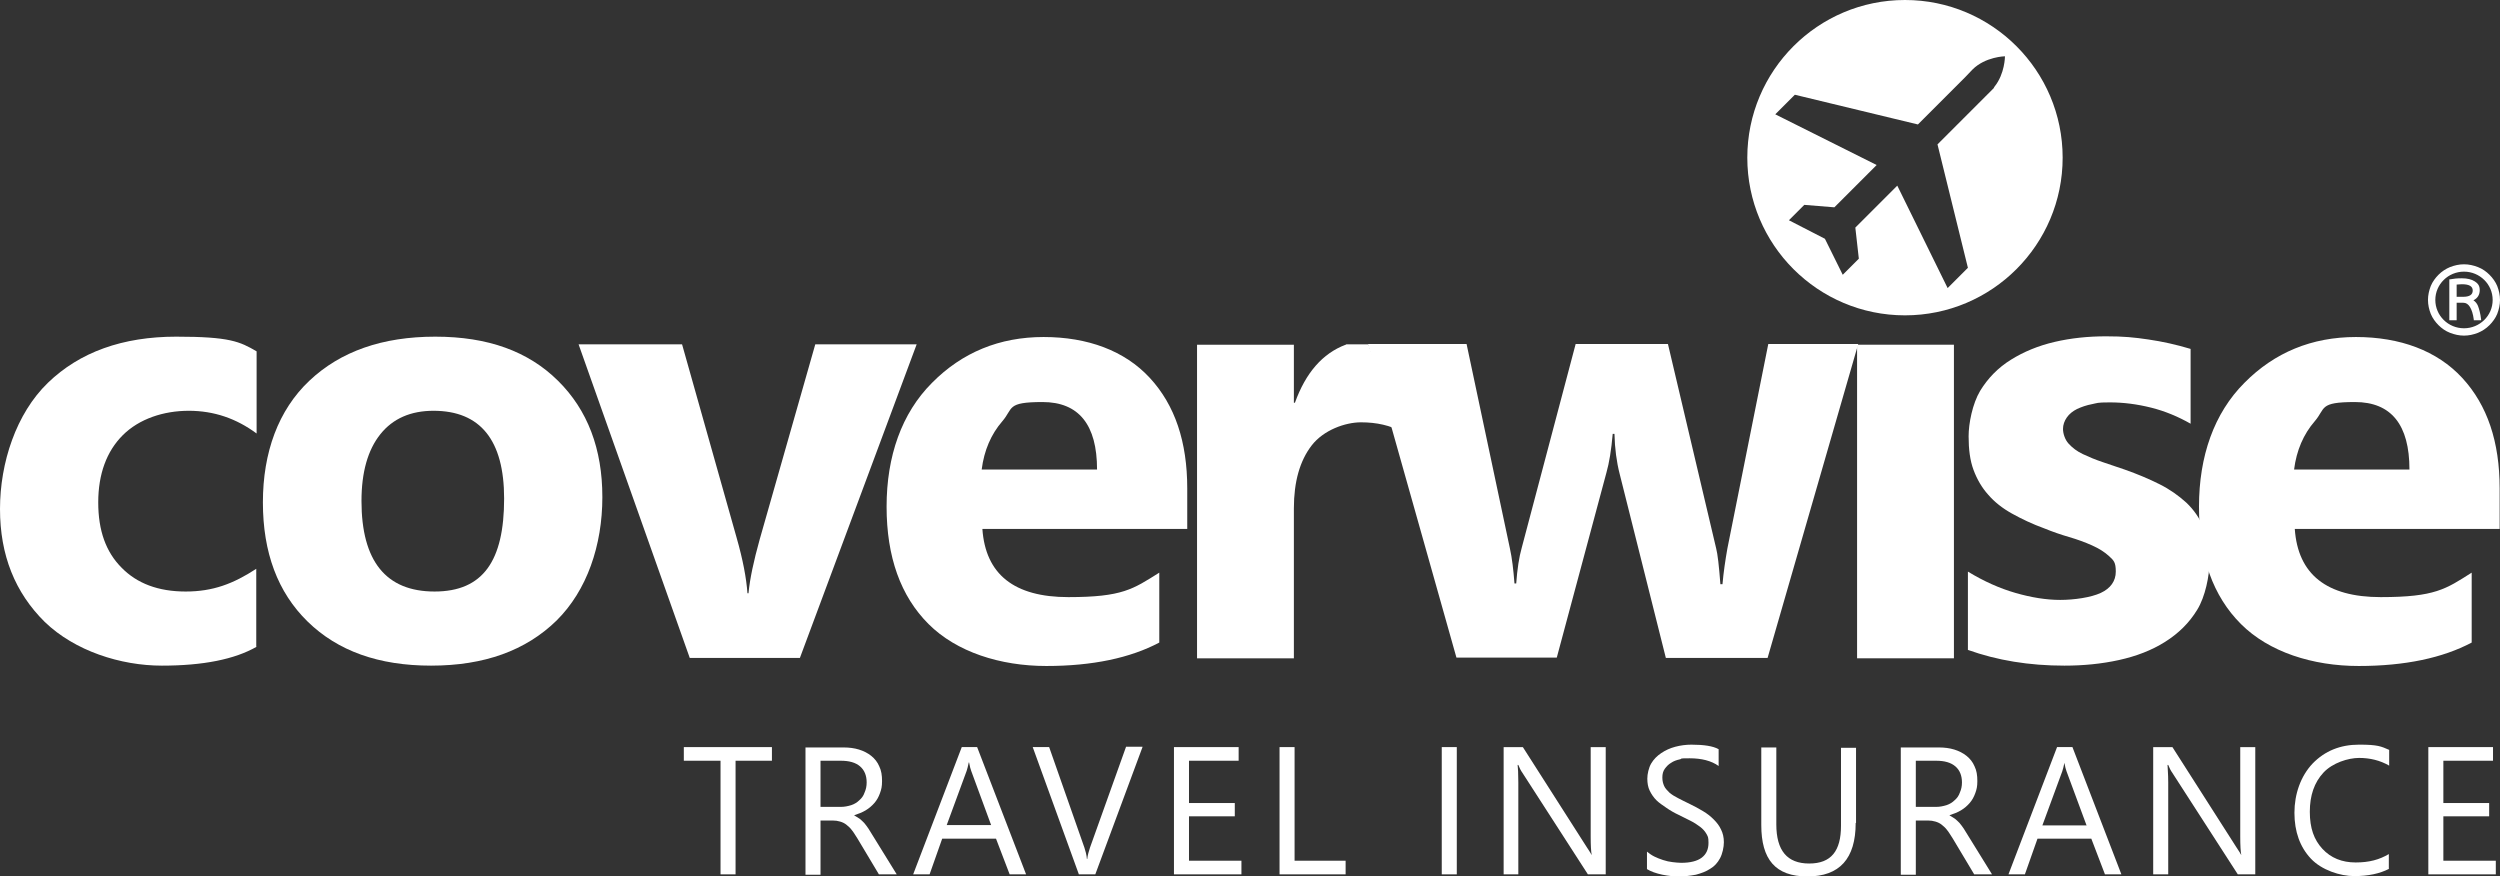
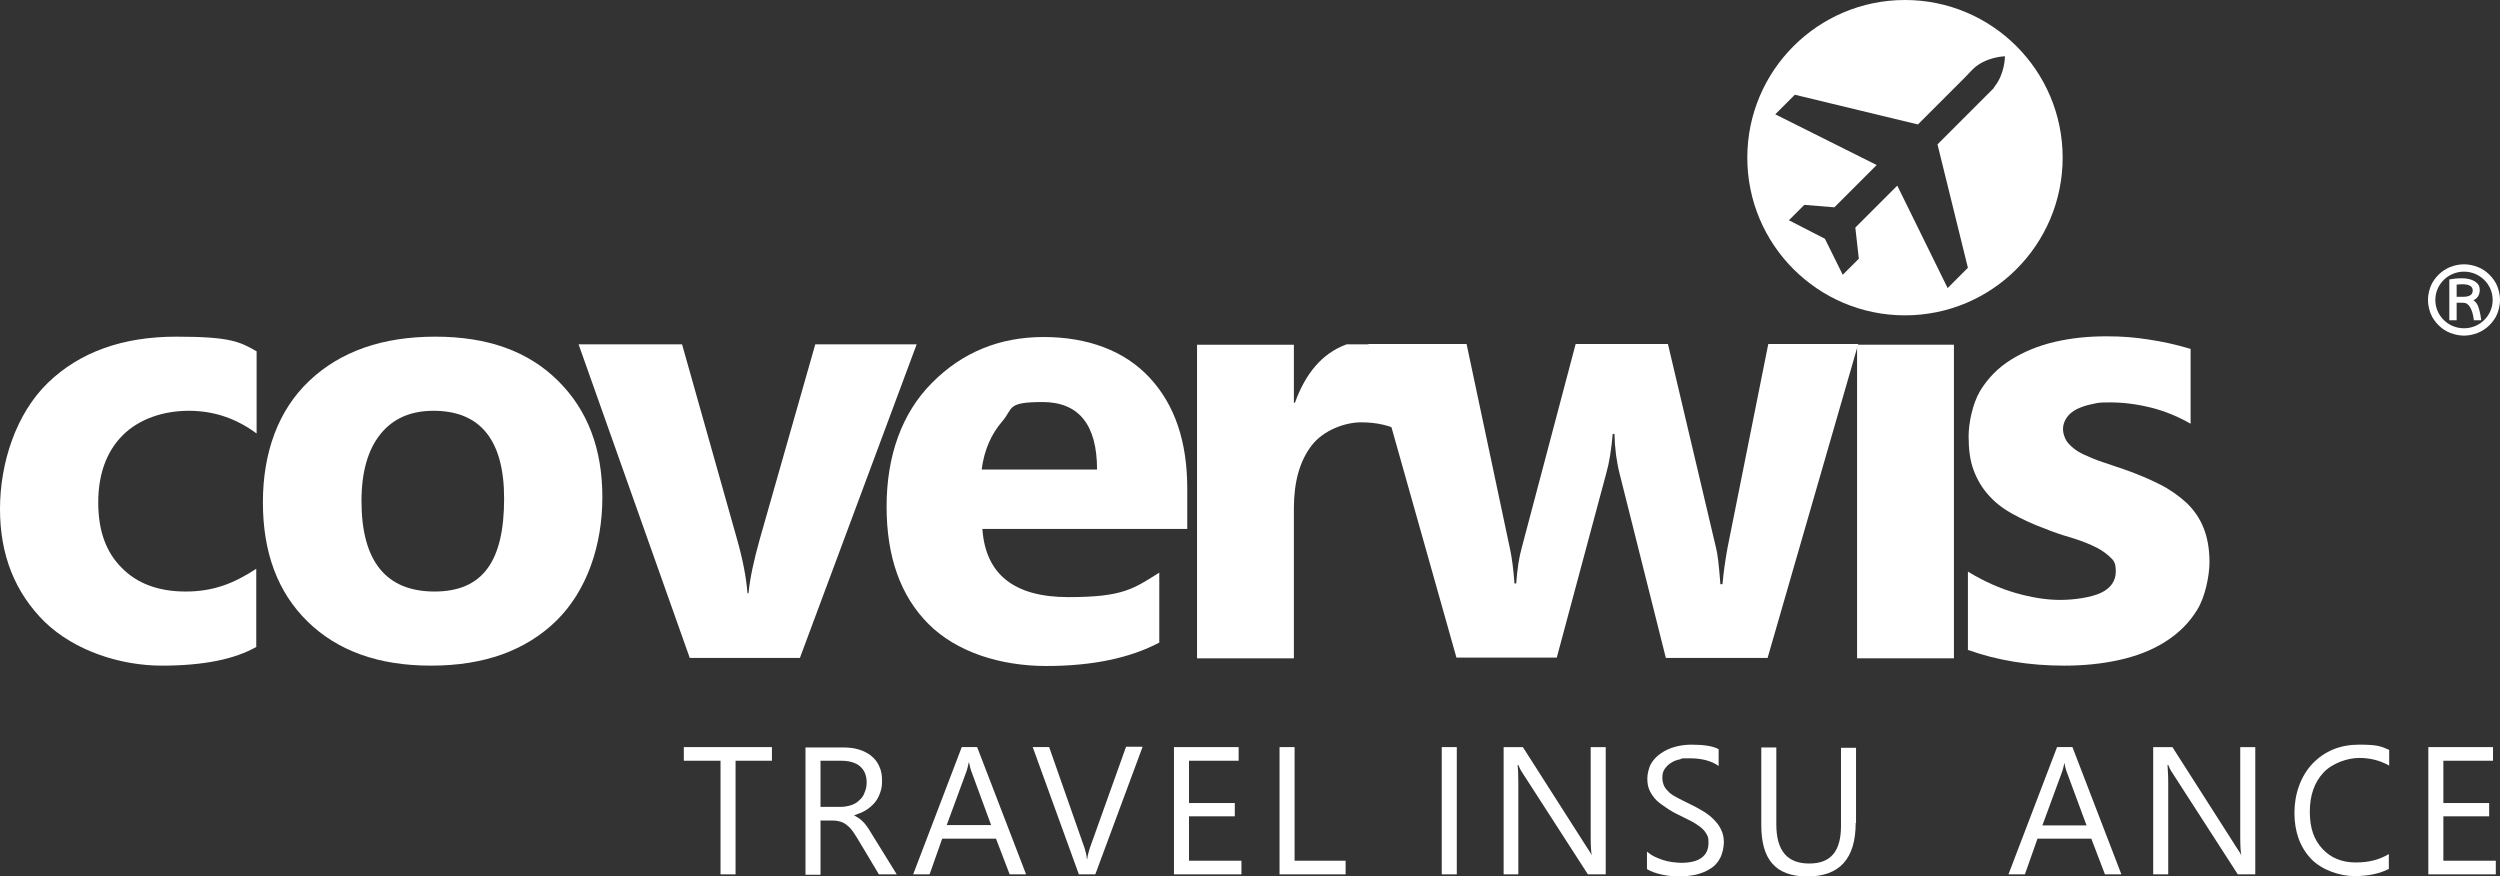
<svg xmlns="http://www.w3.org/2000/svg" version="1.1" viewBox="0 0 715.1 250.7">
  <rect x="0" y="0" width="715.1" height="250.7" fill="#333333" stroke="none" />
  <defs>
    <style>
      .cls-1 {
        fill: #fff;
      }
    </style>
  </defs>
  <g>
    <g id="Layer_1">
      <path class="cls-1" d="M558.9,188.3h-27.7v-89.7h27.7v89.7Z" />
      <path class="cls-1" d="M73.4,185c-6.3,3.6-15.3,5.4-27.1,5.4s-24.9-4.2-33.5-12.5c-8.5-8.4-12.8-19.1-12.8-32.3s4.6-27.3,13.7-36.1c9.1-8.8,21.4-13.2,36.7-13.2s18.2,1.4,23,4.2v23.5c-5.8-4.3-12.2-6.5-19.4-6.5s-14.2,2.3-18.9,7c-4.6,4.6-7,11.1-7,19.2s2.2,14.2,6.7,18.7c4.4,4.5,10.5,6.8,18.3,6.8s13.6-2.2,20.2-6.5v22.3h.1Z" />
      <path class="cls-1" d="M123.3,190.4c-15,0-26.7-4.2-35.3-12.6s-12.8-19.8-12.8-34.1,4.4-26.4,13.3-34.8c8.9-8.4,20.9-12.6,36-12.6s26.6,4.2,35.1,12.6c8.5,8.4,12.7,19.5,12.7,33.3s-4.4,26.7-13.1,35.3c-8.8,8.6-20.7,12.9-35.9,12.9M124,117.5c-6.5,0-11.6,2.2-15.2,6.7-3.6,4.5-5.4,10.9-5.4,19.1,0,17.2,7,25.9,20.9,25.9s19.9-8.8,19.9-26.6c0-16.7-6.8-25.1-20.2-25.1" />
      <path class="cls-1" d="M262.2,98.5l-33.4,89.7h-31.5l-31.8-89.7h29.6l15.6,55.3c1.8,6.3,2.8,11.6,3.1,15.9h.3c.4-4.2,1.5-9.3,3.2-15.4l15.9-55.8h29Z" />
      <path class="cls-1" d="M339.5,151.3h-58.5c.9,13,9.1,19.5,24.6,19.5s18.5-2.3,26-7v20c-8.3,4.4-19.1,6.7-32.3,6.7s-25.7-4-33.7-12-12-19.2-12-33.6,4.3-26.7,13-35.4c8.6-8.7,19.3-13.1,31.9-13.1s23.2,3.9,30.4,11.7c7.2,7.8,10.7,18.3,10.7,31.6v11.6h-.1ZM313.8,134.3c0-12.8-5.2-19.3-15.6-19.3s-8.3,1.8-11.5,5.5-5.2,8.3-5.9,13.8h33Z" />
      <path class="cls-1" d="M562.9,185.9v-22.4c4.6,2.8,9.1,4.8,13.6,6.1,4.5,1.3,8.8,2,12.8,2s8.8-.7,11.6-2,4.3-3.4,4.3-6.1-.6-3.2-1.9-4.4c-1.3-1.2-2.9-2.2-4.9-3.1s-4.2-1.7-6.6-2.4c-2.4-.7-4.7-1.5-6.9-2.4-3.6-1.3-6.7-2.8-9.4-4.3s-5-3.3-6.8-5.4c-1.8-2-3.2-4.4-4.2-7.1s-1.4-5.9-1.4-9.6,1.1-9.3,3.3-13c2.2-3.6,5.1-6.6,8.8-8.9,3.7-2.3,7.8-4,12.5-5.1s9.6-1.6,14.7-1.6,8,.3,12.1.9c4.1.6,8.1,1.5,12.1,2.7v21.4c-3.5-2-7.3-3.6-11.3-4.6s-7.9-1.5-11.8-1.5-3.5.2-5.1.5-3,.8-4.3,1.4c-1.2.6-2.2,1.4-2.9,2.4s-1.1,2.1-1.1,3.3.5,3,1.6,4.2,2.4,2.2,4.1,3c1.7.8,3.6,1.6,5.7,2.3,2.1.7,4.1,1.4,6.2,2.1,3.7,1.3,7,2.7,10,4.2s5.5,3.3,7.7,5.3c2.1,2,3.8,4.4,4.9,7.2,1.1,2.7,1.7,6,1.7,9.8s-1.2,9.9-3.5,13.6c-2.3,3.8-5.4,6.8-9.2,9.2-3.8,2.4-8.2,4.1-13.2,5.2s-10.2,1.6-15.6,1.6c-10.1,0-19.2-1.5-27.6-4.5" />
-       <path class="cls-1" d="M714.9,151.3h-58.5c.9,13,9.1,19.5,24.6,19.5s18.6-2.3,26-7v20c-8.3,4.4-19.1,6.7-32.3,6.7s-25.7-4-33.7-12-12-19.2-12-33.6,4.3-26.7,13-35.4c8.6-8.7,19.3-13.1,31.9-13.1s23.2,3.9,30.4,11.7c7.2,7.8,10.7,18.3,10.7,31.6v11.6h-.1ZM689.2,134.3c0-12.8-5.2-19.3-15.6-19.3s-8.3,1.8-11.5,5.5-5.2,8.3-5.9,13.8h33Z" />
      <path class="cls-1" d="M401,123.5c-3.3-1.8-7.2-2.7-11.7-2.7s-10.7,2.2-14.1,6.6-5.1,10.4-5.1,18v42.9h-27.7v-89.7h27.7v16.6h.3c3.1-8.6,7.9-14.1,14.5-16.6h6.3s8,23.7,9.7,24.4v.5h.1ZM385,98.5h6.4s8,23.7,9.6,24.4M385,98.5h6.3c.1,0,8.1,23.7,9.7,24.4" />
      <path class="cls-1" d="M531.5,98.5l-25.9,89.7h-29.1l-13.2-52.6c-.9-3.5-1.4-7.3-1.5-11.5h-.5c-.4,4.6-1,8.3-1.8,11.1l-14.2,52.9h-28.7l-25.3-89.7h28.2l12.4,58.5c.6,2.7,1,6.1,1.3,10h.5c.3-4.1.8-7.5,1.6-10.3l15.4-58.2h26.4l13.8,58.5c.4,1.5.8,4.9,1.2,10.2h.6c.3-3.4.8-6.8,1.4-10.2l11.7-58.5h25.7Z" />
      <path class="cls-1" d="M544.9,0c-24.9,0-45.1,20.2-45.1,45.1s20.2,45.1,45.1,45.1,45.1-20.2,45.1-45.1S569.8,0,544.9,0ZM570.5,24.8c-.1.2-.2.3-.2.4l-1.5,1.5-1,1-13.6,13.6,8.7,35.3-5.8,5.8-14.4-29.3-12,12,1,8.9-4.6,4.6-5.1-10.3-10.3-5.3,4.4-4.4,8.6.7,12.1-12.1-29-14.5,5.6-5.6,35.2,8.5,13.5-13.5,2.1-2.2c3.7-3.7,9.3-3.8,9.3-3.8,0,0,0,5-3,8.7Z" />
      <g>
        <path class="cls-1" d="M220.9,217.6h-10.5v32.5h-4.3v-32.5h-10.5v-3.9h25.2v3.9h0Z" />
        <path class="cls-1" d="M256.5,250.1h-5.1l-6.1-10.2c-.6-.9-1.1-1.8-1.6-2.4-.5-.7-1.1-1.2-1.6-1.6s-1.1-.7-1.8-.9-1.3-.3-2.1-.3h-3.5v15.5h-4.3v-36.4h10.9c1.6,0,3.1.2,4.4.6s2.5,1,3.5,1.8,1.8,1.8,2.3,3c.6,1.2.8,2.6.8,4.2s-.2,2.4-.6,3.5-.9,2-1.6,2.8-1.5,1.5-2.5,2.1-2.1,1-3.3,1.4h0c.6.4,1.1.7,1.6,1,.4.3.9.8,1.3,1.2.4.5.8,1,1.2,1.6.4.6.8,1.3,1.3,2.1l6.8,11ZM234.7,217.6v13.2h5.8c1.1,0,2-.2,3-.5.9-.3,1.7-.8,2.3-1.4.7-.6,1.2-1.3,1.5-2.2.4-.9.6-1.8.6-2.9,0-1.9-.6-3.5-1.9-4.6s-3.1-1.6-5.5-1.6h-5.8Z" />
        <path class="cls-1" d="M293.5,250.1h-4.7l-3.9-10.2h-15.4l-3.6,10.2h-4.7l13.9-36.4h4.4l14,36.4ZM283.5,236l-5.7-15.5c-.2-.5-.4-1.3-.6-2.4h-.1c-.2,1-.4,1.8-.6,2.4l-5.7,15.5h12.7Z" />
        <path class="cls-1" d="M326.8,213.7l-13.5,36.4h-4.7l-13.2-36.4h4.7l10.1,28.8c.3.9.6,2,.7,3.2h.1c.1-1,.4-2.1.8-3.3l10.3-28.8h4.7Z" />
        <path class="cls-1" d="M355.1,250.1h-19.3v-36.4h18.5v3.9h-14.2v12.1h13.1v3.8h-13.1v12.7h15v3.9Z" />
        <path class="cls-1" d="M384.9,250.1h-18.9v-36.4h4.3v32.5h14.6v3.9Z" />
        <path class="cls-1" d="M416.7,250.1h-4.3v-36.4h4.3v36.4Z" />
        <path class="cls-1" d="M459.4,250.1h-5.2l-18.7-29c-.5-.7-.9-1.5-1.2-2.3h-.2c.1.8.2,2.4.2,5v26.3h-4.2v-36.4h5.5l18.2,28.5c.8,1.2,1.3,2,1.5,2.4h0c-.2-1-.3-2.8-.3-5.3v-25.6h4.3v36.4Z" />
        <path class="cls-1" d="M471.1,248.6v-5c.6.5,1.3,1,2.1,1.4s1.6.7,2.5,1,1.8.5,2.7.6,1.7.2,2.5.2c2.6,0,4.6-.5,5.9-1.5,1.3-1,1.9-2.4,1.9-4.2s-.2-1.8-.6-2.6c-.4-.7-1-1.4-1.8-2s-1.7-1.2-2.7-1.7l-3.4-1.7c-1.3-.6-2.5-1.3-3.5-2s-2.1-1.4-2.9-2.2c-.8-.8-1.4-1.7-1.9-2.7s-.7-2.2-.7-3.5.4-3.1,1.1-4.3c.7-1.2,1.7-2.2,2.9-3s2.5-1.4,4-1.8,3.1-.6,4.6-.6c3.6,0,6.2.4,7.8,1.3v4.8c-2.1-1.5-4.9-2.2-8.3-2.2s-1.9.1-2.8.3-1.8.5-2.5,1c-.7.4-1.3,1-1.8,1.7s-.7,1.5-.7,2.5.2,1.7.5,2.4c.3.7.9,1.3,1.5,1.9.7.6,1.5,1.1,2.5,1.6s2.1,1.1,3.4,1.7c1.3.6,2.5,1.3,3.7,2s2.2,1.5,3.1,2.4,1.6,1.8,2.1,2.9c.5,1,.8,2.2.8,3.6s-.4,3.3-1.1,4.6-1.6,2.3-2.8,3c-1.2.8-2.6,1.3-4.1,1.7-1.6.3-3.2.5-4.9.5s-1.3,0-2.1-.1-1.7-.2-2.6-.4c-.9-.2-1.7-.4-2.5-.7-.8-.3-1.4-.6-1.9-.9Z" />
        <path class="cls-1" d="M530.8,235.4c0,10.2-4.6,15.3-13.8,15.3s-13.2-4.9-13.2-14.7v-22.2h4.3v22c0,7.5,3.1,11.2,9.4,11.2s9.1-3.6,9.1-10.8v-22.3h4.3v21.5h0Z" />
-         <path class="cls-1" d="M569.8,250.1h-5.1l-6.1-10.2c-.6-.9-1.1-1.8-1.6-2.4-.5-.7-1.1-1.2-1.6-1.6s-1.1-.7-1.8-.9-1.3-.3-2.1-.3h-3.5v15.5h-4.3v-36.4h10.9c1.6,0,3.1.2,4.4.6,1.3.4,2.5,1,3.5,1.8s1.8,1.8,2.3,3c.6,1.2.8,2.6.8,4.2s-.2,2.4-.6,3.5c-.4,1.1-.9,2-1.6,2.8-.7.8-1.5,1.5-2.5,2.1s-2.1,1-3.3,1.4h0c.6.4,1.1.7,1.6,1,.4.3.9.8,1.3,1.2.4.5.8,1,1.2,1.6s.8,1.3,1.3,2.1l6.8,11ZM548,217.6v13.2h5.8c1.1,0,2-.2,3-.5.9-.3,1.7-.8,2.3-1.4.7-.6,1.2-1.3,1.5-2.2.4-.9.6-1.8.6-2.9,0-1.9-.6-3.5-1.9-4.6s-3.1-1.6-5.5-1.6h-5.8Z" />
        <path class="cls-1" d="M606.8,250.1h-4.7l-3.9-10.2h-15.4l-3.6,10.2h-4.7l13.9-36.4h4.4l14,36.4ZM596.8,236l-5.7-15.4c-.2-.5-.4-1.3-.6-2.4h0c-.2,1-.4,1.8-.6,2.4l-5.7,15.5h12.7Z" />
        <path class="cls-1" d="M645.3,250.1h-5.2l-18.7-29c-.5-.7-.9-1.5-1.2-2.3h-.2c0,.8.2,2.4.2,5v26.3h-4.3v-36.4h5.5l18.2,28.5c.8,1.2,1.3,2,1.5,2.4h0c-.2-1-.3-2.8-.3-5.3v-25.6h4.3v36.4h.1Z" />
        <path class="cls-1" d="M683.4,248.5c-2.7,1.4-6,2.1-10,2.1s-9.3-1.7-12.4-5c-3.1-3.3-4.7-7.7-4.7-13.1s1.8-10.5,5.2-14.1c3.5-3.6,7.9-5.4,13.3-5.4s6.3.5,8.6,1.5v4.5c-2.6-1.5-5.5-2.2-8.6-2.2s-7.6,1.4-10.2,4.2c-2.6,2.8-3.9,6.5-3.9,11.2s1.2,8,3.6,10.6c2.4,2.6,5.6,3.9,9.5,3.9s6.8-.8,9.5-2.4v4.2h.1Z" />
        <path class="cls-1" d="M713.9,250.1h-19.3v-36.4h18.5v3.9h-14.2v12.1h13.1v3.8h-13.1v12.7h15v3.9Z" />
      </g>
      <g>
        <path class="cls-1" d="M714.3,81.8c-.5-1.2-1.3-2.3-2.2-3.2s-2-1.7-3.3-2.2-2.6-.8-4-.8-2.7.3-4,.8c-1.2.5-2.3,1.2-3.3,2.2-.9.9-1.7,2-2.2,3.2-.5,1.3-.8,2.6-.8,4s.3,2.7.8,4c.5,1.2,1.3,2.3,2.2,3.2s2,1.7,3.3,2.2,2.6.8,4,.8,2.7-.3,4-.8c1.2-.5,2.3-1.2,3.3-2.2.9-.9,1.7-2,2.2-3.2.5-1.3.8-2.6.8-4s-.3-2.7-.8-4ZM704.8,93.9c-4.5,0-8.2-3.6-8.2-8.1s3.7-8.1,8.2-8.1,8.2,3.6,8.2,8.1-3.7,8.1-8.2,8.1Z" />
        <path class="cls-1" d="M708.8,87.5c-.3-.7-.7-1.2-1.3-1.6,1.2-.6,1.8-1.6,1.8-2.9s-.5-1.9-1.4-2.5-2.2-.9-3.7-.9-2.2.1-3.4.3h-.2v11.7h2.1v-5h1.9c.8,0,1.4.4,1.9,1.2s.9,2,1.1,3.6v.2h2.1v-.2c-.2-1.8-.6-3.1-.9-3.9ZM704.5,84.9h-1.8v-3.5c.4,0,.9-.1,1.5-.1,2.1,0,3.1.6,3.1,1.8s-.9,1.8-2.8,1.8Z" />
      </g>
    </g>
  </g>
</svg>